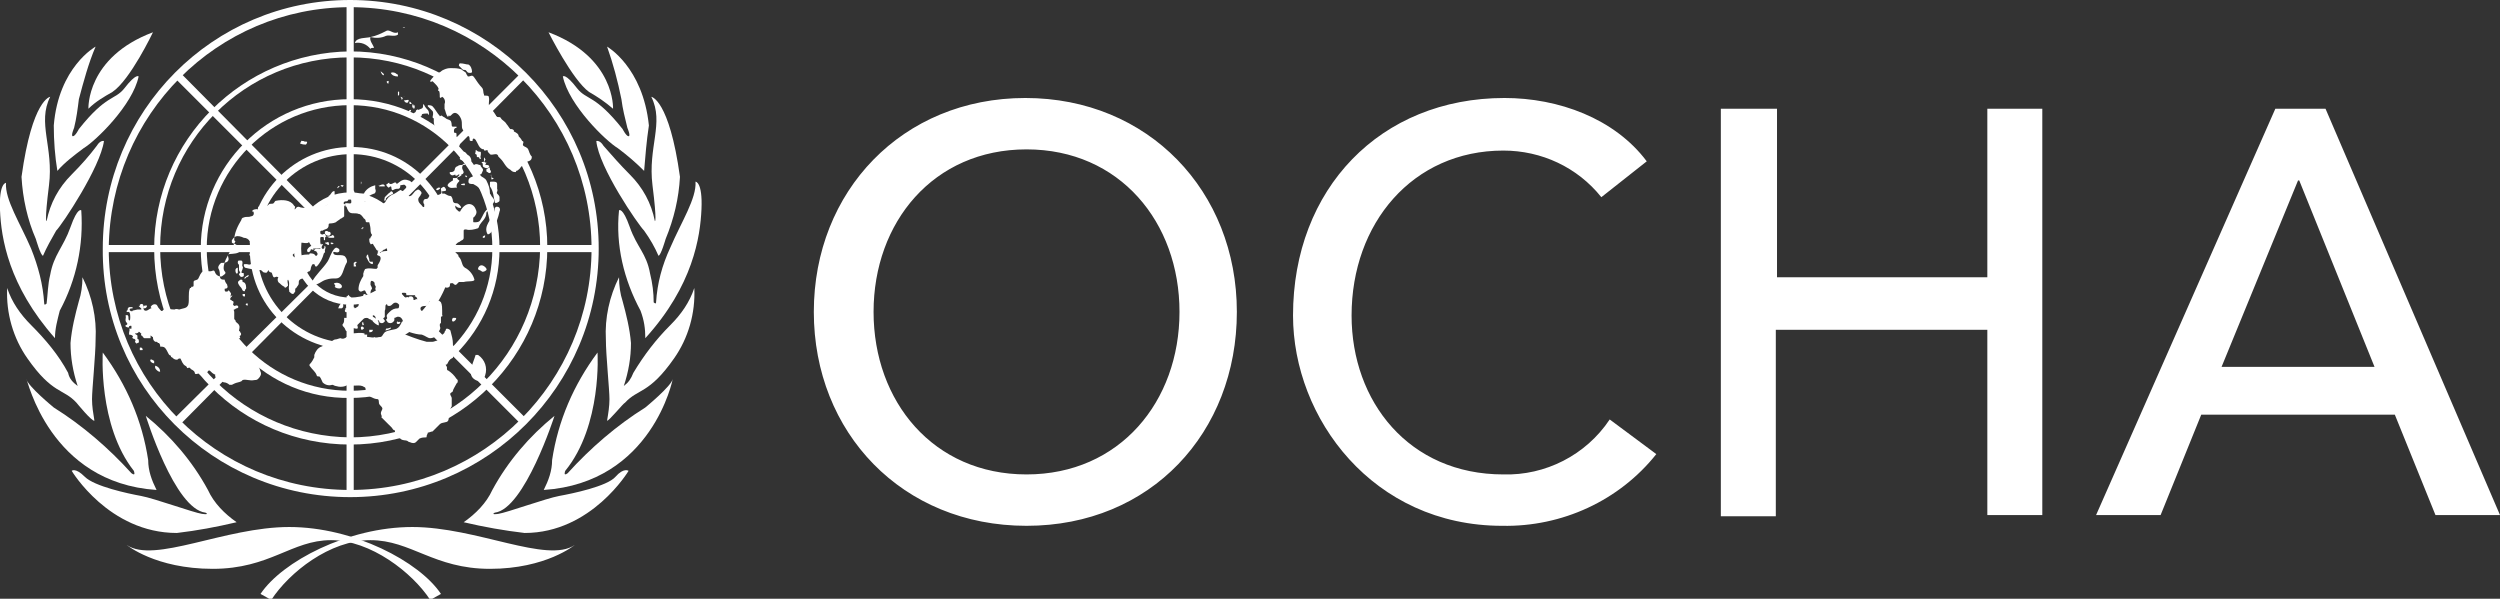
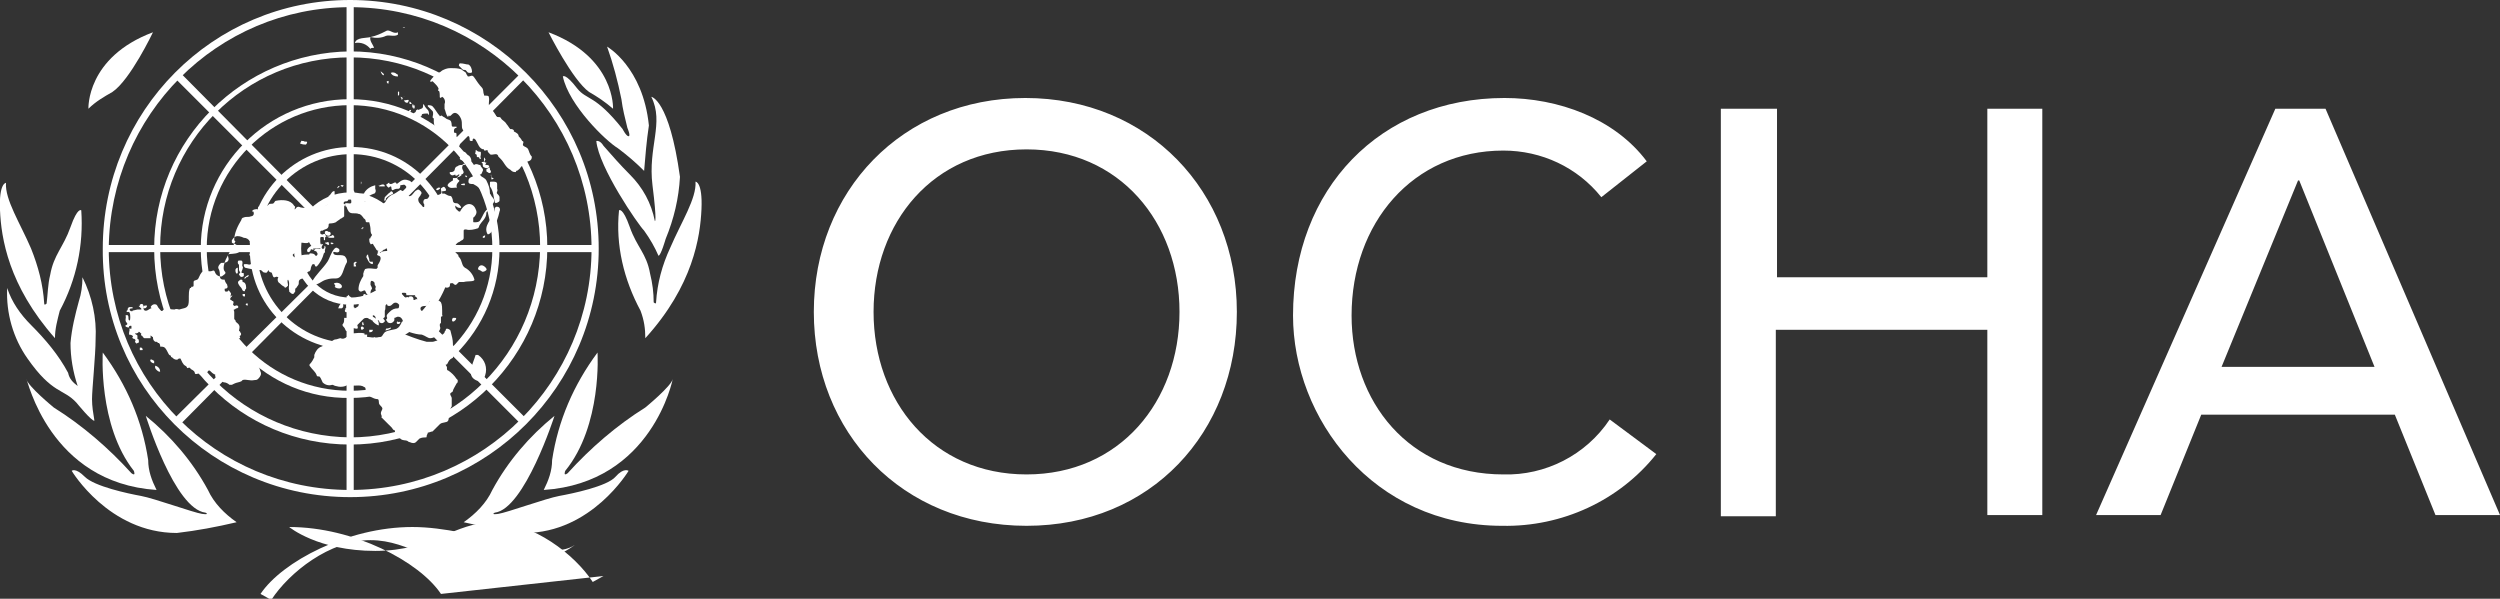
<svg xmlns="http://www.w3.org/2000/svg" viewBox="0 0 209.2 50.1">
  <rect x="0" y="0" width="209.2" height="50.1" fill="#333333" stroke="none" />
  <g fill="#fff">
    <path d="M68.1 26.1c0-10.1 7.4-17.9 17.7-17.9s17.7 7.8 17.7 17.9S96.3 44 85.9 44s-17.8-7.8-17.8-17.9zm30.6 0c0-7.5-5-13.6-12.8-13.6s-12.8 6.1-12.8 13.6 5 13.6 12.8 13.6 12.8-6.1 12.8-13.6zM134 16.5c-2-2.5-5-3.9-8.2-3.9-7.6 0-12.7 6.1-12.7 13.8 0 7.2 4.8 13.3 12.7 13.3 3.5.1 6.9-1.6 8.9-4.6l3.9 2.9c-3.1 3.9-7.9 6.1-12.9 6-10.8 0-17.5-9-17.5-17.6 0-10.6 7.3-18.2 17.7-18.2 4.5 0 9.2 1.7 11.9 5.3l-3.8 3zM144.1 9.1h4.6v14.1h17.6V9.1h4.6v34h-4.6V27.6h-17.7v15.6H144V9.1zM190.4 9.1h4.2l14.6 34h-5.4l-3.4-8.4h-16.2l-3.4 8.4h-5.4l15-34zm8.3 21.6l-6.3-15.6h-.1l-6.4 15.6h12.8zM24.6 20.8c0-2.6 2.1-4.7 4.7-4.7s4.7 2.1 4.7 4.7-2.1 4.7-4.7 4.7v-.6c2.3 0 4.1-1.8 4.1-4.1s-1.8-4.1-4.1-4.1-4.1 1.8-4.1 4.1 1.8 4.1 4.1 4.1v.6c-2.6 0-4.7-2.1-4.7-4.7z" />
    <path d="M20.9 20.8c0-4.7 3.8-8.5 8.5-8.5s8.5 3.8 8.5 8.5-3.8 8.5-8.5 8.5v-.6c4.3 0 7.9-3.5 7.9-7.9 0-4.3-3.5-7.9-7.9-7.9-4.3 0-7.9 3.5-7.9 7.9 0 4.3 3.5 7.9 7.9 7.9v.6c-4.8-.1-8.5-3.8-8.5-8.5z" />
    <path d="M16.8 20.8c0-6.9 5.6-12.5 12.5-12.5s12.5 5.6 12.5 12.5-5.6 12.5-12.5 12.5v-.6c6.6 0 11.9-5.4 11.9-11.9 0-6.6-5.3-12-11.9-12-6.6 0-12 5.4-12 12s5.4 11.9 12 11.9v.6c-6.9.1-12.5-5.5-12.5-12.5z" />
    <path d="M12.9 20.8c0-9.1 7.4-16.4 16.4-16.5 9.1 0 16.5 7.4 16.5 16.4 0 9.1-7.4 16.5-16.5 16.5v-.6c8.8 0 15.8-7.1 15.9-15.9 0-8.8-7.1-15.9-15.9-15.9s-15.9 7.1-15.9 15.9 7.1 15.8 15.9 15.9v.6c-9.1 0-16.4-7.3-16.4-16.4z" />
    <path d="M8.6 20.8C8.6 9.3 17.8 0 29.3 0s20.8 9.3 20.8 20.8-9.3 20.8-20.8 20.8V41c11.2 0 20.2-9.1 20.2-20.2S40.5.6 29.3.6C18.2.6 9.2 9.6 9.1 20.8 9.1 32 18.1 41 29.3 41v.6c-11.5 0-20.8-9.3-20.7-20.8-.1 0-.1 0 0 0z" />
    <path d="M29 16.4V.3h.6v16.1H29zM14.6 6.5l.5-.4 11.3 11.4-.4.4L14.6 6.5zM8.8 21.1v-.6h16.1v.6H8.8zM14.6 35L26 23.7l.4.4-11.3 11.4-.5-.5zM29 41.2v-16h.6v16H29zM32.2 24.1l.5-.4L44 35l-.4.5-11.4-11.4zM33.7 21.1v-.6h16.1v.6H33.7zM32.2 17.5L43.6 6.1l.4.4-11.3 11.4-.5-.4z" />
    <path d="M26.2 22.1c.2 0 .1.1.2.2h.1c.3-.3.5-.7.6-1.1l.1-.1c0-.2-.2-.2-.3-.4-.1.3-.4 0-.6.2v.1s.2 0 .2.1c.1.1.1.2 0 .3h-.1c-.1-.2-.3-.2-.5-.2.1.1-.1 0 0 .1-.3 0-.5 0-.8.1-.1 0-.2 0-.2-.1-.1.1-.2.3-.3.2s-.1-.1-.1-.2c.1-.1.3-.2.3-.3.1-.1 0-.2.1-.4s.2-.3.3-.3.5.1.6 0 .1.1.2.2 0 .1 0 .1-.2.1-.3.3c0 .1 0 .2.1.2s.2-.1.2-.2.1 0 .2 0 0-.1 0-.1h.5c.2 0 .1-.4.1-.6V20v-.1c0-.1.3-.1.3 0v.1c0 .1 0 .1.1.1V20c0-.1 0-.2.1-.2s.2.1.3.1h.3c.1 0 .1-.1 0-.2s-.1 0-.1 0-.2.1-.4.1-.1-.1-.2-.2-.2.1-.3 0c-.1 0-.1-.1-.1-.2s.1-.1.2-.1c.1-.1.3-.1.4-.2.1-.1.1-.2.1-.3 0-.1.1-.1.1-.1s.3 0 .5-.1c.1-.1.3-.2.4-.3.1 0 .1-.1.2-.1l.1-.1v-.8c0-.1.1-.1.1-.2s-.1 0-.1 0-.1-.1 0-.2.2 0 .3-.1c.1-.1 0-.3-.1-.4-.1-.1-.3.1-.5 0 0 .1-.1.1-.1.1-.4.1-.4-.2-.4-.3V16h-.1c-.2.1-.2.3-.4.4v.1s0 .1.1 0 0 .3-.1.2-.2-.1-.2 0 .2.2.2.3-.3.2-.5.3c-.4.2-.9 0-1.3.1-.2 0-.5 0-.7-.1-.2 0-.2.1-.3.2s0-.2 0-.2l-.1-.1c-.3-.5-1-.5-1.5-.4-.1 0-.1.1-.2.2s-.3 0-.4.1l-.1.1s-.3-.1-.5 0c-.1.1-.2.1-.3.1v.2c0 .1-.1 0-.1 0s-.4 0-.4.2h.1c.1.2 0 .4-.2.4-.2.1-.4 0-.6.1-.1 0-.2.1-.2.2-.3.5-.6 1.1-.6 1.7l.1.1c-.3.6-.5.9-.8 1.5-.1.2-.3.8-.1 1s-.1.3-.2.4-.5 0-.6-.3-.2-.1-.4-.1H17c-.2.1-.3.4-.4.6s-.4.1-.4.3v.3c0 .1-.1.1-.2.1 0 .1 0 .1-.1.1-.1.2-.1.5-.1.7v.2c0 .2 0 .5-.1.6-.1.2-.4.2-.7.3-.1 0-.2-.1-.4 0-.3 0-.6-.1-.9 0l-.1.1c-.1.1-.2-.1-.3-.2s-.1-.2-.2-.3c-.2-.1-.4 0-.5.2.1 0 0 .1.1.1-.2 0-.3.2-.5.2s-.2-.2-.2-.4-.2-.2-.3-.1v.1h-.1l.2.2c.1.1 0 .1-.1.1h-.2s-.4.1-.5.1h.1c.1 0-.1.1-.2 0s0-.1-.1-.2-.1 0-.1 0 0 .2-.1.2v.1h.2c.1.1.1.3.1.5 0 0 0 .3-.1.2s0-.3-.1-.4-.1 0-.2 0c.1.2-.1.4.1.6s-.2.2-.1.3c.1.1.2.1.3.1v-.1s.2-.1.2 0v.2h-.2c.1.1 0 .2 0 .4v.1s.2 0 .3.1-.1.1 0 .2.1 0 .2.1 0 .1 0 .2.2.1.1.2l.1-.1c.2 0 .1-.2.1-.3-.1 0-.1-.1-.1 0v-.3c0-.1-.2-.1-.2-.2.1 0 .2 0 .3-.1 0-.1.1 0 .2.1s0 0 0 .1.1.1.1.1.1.2.2.2h.5v-.2c0-.1.1.1.2.1 0 .1 0 .3.2.4h.1c.1 0 .1.1.1.1h.1s.1.1.1.2v.1c.1 0 .3 0 .4.1s.2.3.3.5.2.1.2.2c0 0 0 .1.1.1.1.1.2.2.4.2.1 0 .1-.1.2-.1h.1c.1.2.2.5.4.6s.1.2.2.2.1-.1.2 0l.1.1c.2.1.3.2.3.3 0 0 0 .1.1.1s.3-.1.3 0 .2.1.3.2.1.1.1 0v-.2c0-.1.1 0 .2-.1s.1-.2.2-.2.2.2.4.3.1 0 .1.1.1.4.3.4.3.2.5.2c.1 0 .3.1.4.2h.2l.2-.1c.2-.1.4-.1.6-.2l.1-.1c.3-.1.6.1 1 0 .1 0 .2 0 .3-.1.2-.2.3-.4.2-.6-.1-.4-.3-.7-.5-1l-.4-.4s-.1 0-.2-.1-.1-.2-.1-.3-.1 0-.2-.1 0-.2 0-.3v-.1c-.2-.1-.4-.1-.5-.1-.1 0-.1-.1-.2-.1s0-.1 0-.1c.1-.1.2-.2.4-.2 0-.1-.1-.2 0-.2.1-.1.1-.2 0-.3 0 0 0-.1-.1-.1 0-.2.1-.3 0-.5s-.3-.2-.3-.4l-.1-.1v-.6c0-.1-.1-.2 0-.2s.1-.1.2-.1.2-.1.1-.2-.2 0-.3 0l-.1-.1c0-.1.1-.2 0-.3-.1 0-.1-.1-.2-.1-.1-.1 0-.2.1-.3s0-.1-.1 0 .1-.2 0-.3-.1-.2-.2-.2c0 .1-.1.1-.2.1s-.1-.1-.1-.2.1 0 .2-.1 0-.2 0-.3c-.1-.1-.2-.3-.2-.4-.2 0-.4 0-.4-.3 0-.2 0-.4-.1-.6-.1-.1 0-.3.1-.4l.1-.1c.2 0 .5 0 .6-.2s-.1-.4 0-.5.6 0 .9-.2c.1-.1.1-.2 0-.3 0-.1-.1-.2-.2-.3-.1-.1-.3-.1-.4-.2v-.2c.1-.1.1-.2.3-.3.2-.1.5 0 .7.1.2 0 .4.1.5.3v.1c.1.3.1.6.1.8 0 .1-.2.1-.1.3.1-.1.1 0 .1.1 0 .2.2.5 0 .6s-.2 0-.4 0-.2 0-.2.1.1.2.1.2c.4.1.9.2 1.3.2.1 0 .2.2.3.2s.2.1.3-.1.1 0 .1 0 .1.1.2.1.1.5.3.4.2 0 .3 0c-.1.1-.1.4.1.5.1.1.2.2.4.3 0 .1.1.1.2 0l.1-.1c0-.2-.1-.4 0-.5.2.3 0 .6.1.9v.1c.1.1.2.2.3.2s.1-.1.2-.2v-.1c0-.1 0-.2.1-.2 0-.1.2-.2.2-.4v-.1c0-.2.2-.3.4-.3l.1-.1c.1-.1.1-.2.1-.3.1-.1.2-.2.3-.2 0 0 .1-.1.1-.2s.1-.4.2-.4z" />
    <path d="M20.2 21.8H20c-.1 0-.1.1-.1.2s.1.1.1.2v.4c0 .1.2.3.2.2s.2-.4.1-.5.1-.4-.1-.5z" />
    <path d="M20 23l.1.1c0 .1.2.1.3 0v-.2c0-.1-.1 0-.2-.1s-.1 0-.1 0c-.1.1-.1.2-.1.2zM20.3 23.6c0-.1 0-.2-.1-.2s-.1 0-.2.1c-.2.1 0 .4.2.6l.1.2c.1.1.2.1.2 0s.1-.1.1-.2c0-.3-.1-.5-.3-.5zM19.9 22.4s-.1 0 0 0c-.1 0-.2.1-.2.2s0 .2.1.3c0 0 .1 0 .1-.1v-.4zM20.5 23.3c.1 0 .1-.1.1-.1.1 0 .1 0 .2-.1V23s-.2.1-.3.2-.1.1 0 .1zM20.3 24.6c0 .1 0 .2.1.2h.1v-.2c0-.1 0 0 0 0h-.2zM20.7 25.6c0-.1.1-.2 0-.2h-.1c-.1.1 0 .1.1.2zM11.7 29.1v.2h.2c.1 0 0-.3-.2-.2zM12.6 30.1c-.1.1.1.3.3.3v-.2s-.3-.2-.3-.1zM13 30.6c-.1.2.1.4.3.5h.1c0-.2-.1-.4-.4-.5.1 0 0 0 0 0zM27.3 23.4c.3-.1.5-.1.8-.1.6 0 .6-.8.9-1.3.1-.1 0-.4-.1-.5-.2-.3-.9 0-1-.3s.4.1.5-.2c0-.1 0-.2-.1-.2-.1-.1-.2-.1-.3 0-.3.3-.4.8-.6 1.1-.4.6-1 1.1-1.3 1.7-.1.1 0 .2.1.2.4.1.7-.3 1.1-.4zM29.8 21.9c-.1 0-.2.1-.2.1v.3h.2s0-.2-.1-.2c.1-.1.2-.1.1-.2zM28 24c.2.2.7.2.6-.1-.1-.2-.4-.3-.6-.2-.2 0 .2.2 0 .3zM28.6 25.8c.2-.1.1-.3.1-.5-.2.1-.3.2-.4.5h.3zM31.2 22.1v-.2H31c-.1 0-.1-.1-.1-.2s-.1-.2-.1-.4c-.1 0-.2.2-.1.3.1.2.2.5.5.5zM27.8 20.3c-.1 0-.2 0-.1.1s.1 0 .2 0 0 0-.1-.1zM11.1 25.8c0-.1 0-.1-.1-.1h-.2c-.1 0 0 .1 0 .2.1-.1.2-.1.3-.1zM12.1 25.8c.1 0 .2-.1.2-.2s-.4 0-.3.1c-.1 0 0 .1.1.1zM28.2 15.8c0-.1.2-.1.2-.2s-.1 0-.1 0-.1.1-.1.2zM28.7 15.6s.1-.1 0-.1h-.2s.1.2.2.1zM27.2 19.4c-.1.2.2.4.4.3.1-.1.1-.2 0-.3h-.1c-.1-.1-.3-.1-.3 0zM27.5 20.5c.1-.1 0-.1 0-.2s-.2 0-.2 0h-.1s0 .1.1.1c0 0 .1.1.2.1zM27.1 20.8c-.1 0-.1.1-.1.2.1.1.2 0 .2-.1s.1-.2 0-.3 0 .1-.1.2zM26.8 20.4c0 .1-.1.3 0 .4s.1 0 .1 0 0-.2.1-.3-.1-.1-.1 0v-.1h-.1zM28.7 28.3zM37.6 30.4zM29.4 24.9c-.1-.1-.2-.1-.2-.2s-.1.1-.2.1v.1c.1.1 0 .2-.1.3s.1.1.1.2-.1.2 0 .3c-.1.1-.1.1-.1.2 0 0-.1.1 0 .2s.3-.1.4-.1h.2c.1-.1.2-.1.2-.2s-.2-.1-.2-.1c.1-.2 0-.3 0-.5-.2-.1-.1-.3-.1-.3zM30.3 27.6c.2-.1.2-.2.1-.2 0-.1-.2-.1-.2 0s0 .2.1.2zM30.4 27.2c.1 0 0-.1 0-.2s-.1 0-.1 0 0 .3.1.2zM31.2 27.6H30.9v.2c.1 0 .3 0 .3-.2zM32.7 27.5v-.1s-.2.1-.4.1v.1h-.1c.1.1.3 0 .5-.1zM33.2 27c0 .2.3.1.3 0s-.2-.1-.2 0v-.1s-.1 0-.1.1zM40 22.5c0 .1.2.1.3.2s.3 0 .4-.1-.2-.4-.4-.4-.3.2-.3.3zM40 29.7h-.2c-.2.7-.8 1.7 0 2.1.3.2.8-.2.8-.4.2-.6 0-1.3-.6-1.7zM37.9 26.6c-.1.1-.1.3 0 .3s.1 0 .2-.1.1-.2 0-.2h-.2zM38.4 33.8c-.1.1 0 .3.1.3 0-.1.2-.2-.1-.3zM41.6 17.3c-.1 0-.1 0-.2.1v.3c-.2.6-1 1.2-.6 1.9h.1c.2-.1.3-.3.4-.5.2-.4.4-.9.5-1.4.1-.2 0-.4-.2-.4zM40.4 19.8v.1h.1c.1 0 .1-.2.1-.2s-.1 0-.2.1zM33.2 15.4c-.1-.3-.3 0-.5 0s-.1-.1-.1-.1c-.1 0-.1 0-.2.1-.1 0-.1.1 0 .2l.1.1c.1 0 .1-.1.2-.1s0 .4.2.3.2-.1.4-.1.2-.2.2-.3c.2 0 .3-.1.4 0s.1.1.1.2.2.1.3.1.3 0 .4-.1c.1-.1.1-.2 0-.4h-.2s-.2-.2-.3-.2c-.5-.2-.7.1-1 .3zM34.5 15.8zM31.8 15.6h.4c0-.2-.2-.2-.4-.1s-.1 0-.1 0 .1.2.1.1zM32.3 16.6c.2-.2.4-.3.6-.4v-.1.1c0-.1-.1-.2-.2-.2 0 .1-.1.1-.2.2l-.3.3c0 .1-.1.3 0 .3s.1-.2.1-.2zM30.2 15.2v.2c0 .1.1-.2 0-.2 0-.1 0-.1 0 0zM25.1 12c.2.1.4.1.5.1 0 0 .1-.1.1-.2s-.2 0-.3-.1h-.1c-.1-.1-.1.1-.2.2-.1 0 0 0 0 0zM38 14.3c-.1.1-.2.1-.3.1s-.1.1 0 .2.2.1.4 0c0 .1 0 .1.1.1s.1-.1.2-.1 0 .1 0 .1l-.2.2H37.9v.2s-.6.3-.4.5.4.1.7.1c0 0 .1 0 0-.1 0-.2.1-.3.2-.4s0-.1-.1-.2 0-.2.1-.2.1-.1.2-.1v-.1c.1 0 .2-.1.2-.2s-.2-.3-.1-.5c0-.1.1-.1.2-.1v-.1h-.1c0 .1-.1 0-.1.1-.1 0-.3 0-.4.1-.3.1-.2.3-.3.4zM36.5 15.8c0 .2.2.1.3 0s0-.1-.1-.1-.1.1-.2.1zM38.6 15.4c-.1.1.2.1.3.1v-.1c0-.1-.2 0-.3 0zM39 14.7h-.1s.1.2.2.1l-.1-.1c.1.1.1 0 0 0zM35.9 9l.3.3c.1.2 0 .4 0 .5s.1.1.1.1v.3c0 .2.1.4.1.6.1 0 .1.1.2.1 0 .1 0 .2.1.3 0 .1.2.1.3.1.1.2.3.4.5.5.1 0 .2 0 .2.1v.1c.3.1.7.2.5.5.1-.1.2-.1.2-.2.1-.2.1-.4 0-.6 0-.1-.2-.2-.2-.3v-.2c0-.1-.2-.1-.2-.1s-.1-.4.2-.4v-.1h-.3c-.1 0-.1-.1-.1-.1s0-.3-.1-.4-.3-.1-.4-.2c-.1-.1-.2-.1-.3-.2-.1-.1-.2.1-.2 0-.2-.2-.4-.6-.6-.8-.1-.1-.3-.1-.4-.1v.1l.1.1zM34.6 9.5c-.1.1-.1.2 0 .3h.5c.1 0 .2-.1.2-.2s.3-.1.5-.1c0 .1.1.1.1.1 0-.1 0-.3-.1-.4s-.2-.2-.3-.4-.1 0-.1.1c0 .2-.2.2-.4.3v0c0-.1-.2 0-.2.1s-.1.1-.2.2zM31.3 4c-.1-.3-.4-.6-.3-.9.4.1.9.1 1.3-.1.3-.1.7.1 1-.1v-.2c-.4.2-.7-.3-1-.1-.4.2-.8.4-1.3.5-.3.1-1.2 0-1.3.5.5-.1 1 .1 1.3.5 0-.1.2-.1.3-.1zM32.7 6.1c.1.2.3.3.6.3 0-.1 0-.2-.1-.2-.1-.1-.3-.2-.5-.1zM32.4 6.8c-.1 0 0 .2.1.2 0-.1.1-.3-.1-.2zM32.1 6.3c0 .1 0 .1 0 0 .1-.1-.1-.2-.2-.3s0 .1 0 .1.1.2.2.2zM33.3 8s.1 0 0 0c.1 0 .1-.1.1-.1v-.2c0-.1-.1 0-.1 0V8zM33.8 8v.1h.1c-.1 0-.1 0-.1-.1.1-.1 0 0 0 0zM33.6 8.3c0 .1.1 0 .1-.1-.1-.1-.2-.1-.2-.1s.1.1.1.2zM33.8 8.4s-.1 0 0 0c.1.2.2.2.3.2 0 0 .1-.1.1-.2s-.2 0-.4 0zM34.4 8.7c.1 0 0-.1 0-.1l-.1-.1s-.1.1 0 .2h.1zM34.6 9.1s.1 0 .1-.1v-.1-.1s-.1.1-.1 0-.1-.1-.1 0V9c.1 0 .1 0 .1.1zM34.3 9.4s0-.1 0 0c0-.1 0-.1 0 0 .1-.1.1-.2.1-.2h-.1c-.1 0 0 .1-.1.1s0 .1.1.1zM33.9 2.3h-.2s.1.1.2 0zM38.7 5.8c.1.1.2 0 .3.1s.1.2.3.2c.1 0 .2 0 .2-.1 0-.2-.1-.5-.3-.6-.2 0-.4-.1-.7-.1-.1 0-.1.2-.1.2l.3.3zM44.5 13.1c-.2-.2-.2-.4-.3-.6s-.3-.2-.4-.3 0-.2 0-.3-.1-.1-.1-.1c-.1-.2-.2-.3-.3-.4 0-.2-.2-.3-.4-.4v-.1s-.1-.1-.2-.1h-.1c-.1-.1-.2-.3-.3-.4-.1-.2-.3-.3-.4-.4s-.1-.2-.2-.2-.3 0-.3-.1-.3-.5-.5-.7 0-.6-.1-.9c0-.1-.2-.1-.3-.1-.1 0-.1 0-.1-.1-.1-.2 0-.4-.2-.6s-.4-.5-.6-.8-.3-.1-.5-.1c0 0-.1 0-.1-.1 0 0-.1-.1-.1-.2-.1-.1-.3-.2-.4-.3-.3-.1-.6-.1-.9-.1-.3 0-.5.1-.7.2-.2.2-.5.3-.7.3-.1 0 0 .2 0 .2s-.3.3-.3.4.2 0 .2 0l.2.2c.1.1.2.2.3.4 0 .1-.1.2 0 .2s.1.3.1.5.2 0 .2 0c.2.1.3.4.2.6v.4c.1.2.1.5.3.7 0-.1.1-.2.1-.1s.2-.1.3-.2c.3-.2.6.2.7.5s0 .6.1.8c.1.2.3.4.5.6.1 0 .1.2.1.3s.1.1.2.1 0-.1.1-.2c.1 0 .1 0 .2.1.2.3.3.8.7.8 0 .1 0 .1.1.1s.2-.1.2 0 .1.2.2.3.3 0 .5 0c.1 0 .2.1.2.2l.2.2c.3.3.4.7.8.9.1.1.2.2.4.2s0-.1.1-.1.2-.1.3-.2c.1-.2.3-.3.5-.4v-.1c.1-.1.3-.1.4-.2s.1-.2.1-.3zM38.8 12.5s.1 0 0 0h.2-.2z" />
    <path d="M38.5 13.3c0 .1.2.1.3.2s.2.2.2.3.1-.2.2-.3.1 0 .2 0 0-.4-.2-.5-.2-.3-.4-.3c-.1 0-.2 0-.2.1-.1.1 0 .3-.1.4s0 0 0 .1zM39.6 13.9v.8c0 .1-.2.1-.3.2-.1.1-.1.2-.1.3 0 .2.2.2.4.2.4.2.6.4.8.8.1.1.1.3.2.4s.4.2.4.4c0 .1.1.1.2.1.2-.2.2-.4 0-.6-.1-.1-.1-.2-.2-.3 0-.4-.1-.7-.3-1.1-.1-.2-.4-.3-.5-.4s-.1-.1 0-.1.1-.1.2-.3-.2-.3-.2-.5H40h.1c-.2-.1-.4-.1-.5.1z" />
    <path d="M41.6 15.8v-.4c0-.2-.2-.2-.4-.2s-.2 0-.2.1v.3c.3.4.3.9.4 1.3 0 .2.4 0 .4-.1v-.3c0-.1-.1-.2-.2-.3s.1-.2 0-.4zM41.1 14.6c-.1.1.1.2 0 .4h.1c.1 0 .1-.1.1-.1-.2 0-.2-.2-.2-.3.1-.1 0 0 0 0zM41 14.2c0-.1 0-.2-.1-.2 0 .1-.2.1-.2.2s0 .2.1.2c.2.2.4 0 .2-.2z" />
    <path d="M40.3 13.6c.2.1 0 .3.2.4s.3.1.4 0 0-.2-.2-.2 0-.1 0-.2h-.1c-.2-.1.1-.2 0-.3s0-.1 0-.1c-.1 0-.1 0-.1.1v.2c0 .1-.2 0-.2.1zM40.2 12.7c-.1 0-.2 0-.3-.1s-.1 0-.1 0v.1c0 .1-.1.1 0 .2.1 0 .1.1.1.2s.2 0 .2.1.1.1.1.1c.1 0 0-.1 0-.2s0-.1 0 0 .1-.4 0-.4zM30.3 19.2s0-.1.1-.1V19s-.1 0-.1.1c-.1 0-.1 0 0 .1z" />
    <path d="M41.3 17.4c-.2 0-.4 0-.5.1-.3.2-.4.6-.6.9-.1.2-.3.2-.5.2-.1 0-.1 0-.1-.1v-.3c.1 0 .1-.1.2-.2.1-.2.1-.3 0-.5-.1-.3-.4-.5-.7-.4-.3.1-.5.4-.6.6h-.1c-.1-.1-.3-.2-.3-.4v-.1c.1.1.2.2.4.2s0-.2-.1-.3-.2-.1-.3-.1-.2-.1-.2-.2-.1-.4-.2-.4c-.2 0-.3-.1-.5-.2H37V16c.2 0 .4 0 .3-.2s-.2-.2-.3-.1-.1 0-.1.1v.1s.1.2 0 .3-.3.1-.4.2h-.1c-.1 0-.3-.2-.4-.1s-.1.2-.2.3-.2 0-.3.1-.1.3 0 .4v.2c-.1.1-.2-.1-.2-.1-.2-.2-.3-.3-.3-.5s.2-.3.2-.4c.1-.1.1-.2 0-.3-.1-.1-.2-.2-.3-.1-.3.1-.4.6-.7.5s-.2-.4-.4-.4-.2-.1-.3-.1c-.2.1-.4.3-.7.4-.2.1-.4.3-.5.5-.1.3-.6.4-.8.1-.1-.2-.2-.3-.4-.3s-.2.2-.4.3c-.1 0-.2 0-.2-.1v-.1c.2-.2.5-.4.8-.5.1 0 .2-.2.1-.4v-.1-.2c-.4.1-.7.3-.9.6 0 0 0 .1-.1.1-.2 0-.5.1-.7 0l-.1-.3s-.1.2-.2.3l-.1.1s.1.4.1.6-.2.1-.4.1-.1.1-.1.2.1.1.1.1.1.4.3.5.5 0 .7.1c.2 0 .3.2.4.3 0 .1.2.1.2.3 0 .1.1.1.1.1h.2s.1.4.1.5 0 .4.1.5-.1.2-.1.3-.1 0-.1.1 0 .3.1.4c0 .1.1 0 .2 0 .1.2.2.3.3.5 0 0 .1.1.2.1-.1 0-.1.1-.1.1 0 .1.2.1.2 0 .1 0 .2-.1.3-.2 0 0 .1 0 .2-.1s.1.2.1.2-.4 0-.5.1-.2 0-.3.1 0 .2.1.2c.3.1.1.5-.1.8v.2l-.1.1c-.3 0-.6-.1-.9 0-.1 0-.1.2-.2.3h.1c-.1 0-.1.1-.1.1v.2c-.2.3-.4.7-.4 1.1 0 .1.1.2.2.2s.2-.1.3-.1.1.2.2.3.3.1.3 0 0-.3.1-.4-.1-.3-.1-.4c0-.1 0-.3.1-.3 0 0 .1 0 .2.1s0 .2.1.3 0 .2 0 .3c.1.1.1.2.1.2l-.1.1s0 .2-.1.3-.1.2-.2.2-.6-.1-.5-.4c-.1 0-.2 0-.2.1s0 .3-.1.4c-.1.1-.2.2-.3.4v.1c-.1.1-.3.2-.5.3 0 0-.3 0-.3.1s.1.2.2.4 0 .2-.1.2h-.5v.1c0 .1 0 .3-.1.4s0 .2.1.3.1.3.2.3.1.1.2.1c.2 0 .3-.1.3-.3 0-.1.2 0 .3 0h.1c.1-.1 0-.2 0-.3l.5-.5c.1-.1.2-.1.3-.1.1 0 .2.1.2.1.1 0 .2.1.2.1s.1 0 .1.1c.1.1.2.2.4.3s0-.1.1 0c0-.1 0-.3-.1-.4-.1-.1-.2-.2-.4-.3v-.2H31c.1 0 .2.1.3.1.2.1.1.4.3.4s.1.2.2.2c.2.1.3 0 .4-.1 0-.1 0-.1-.1-.2s.1-.1.1-.2v-.4-.1c.1-.2 0-.4.1-.5s.1 0 .1 0c0 .1.1.1.2.1s.2-.1.3-.2c.1-.1.3-.1.4 0l.1.1c0 .1 0 .3-.1.3-.3 0-.5.1-.7.3l-.1.1c-.1.1-.2.2-.1.4 0 .1-.1.1-.1.2.1 0 .1.2.2.2.2.1.4 0 .5-.2v-.2c.1 0 .2-.1.3-.1.2 0 .3.1.4.3v.1s-.1 0-.1.1c-.1.2-.2.4-.4.5s-.7.1-1 .3c-.2.2-.2.4-.4.4s-.3.1-.5 0c0 .1-.3 0-.5 0s0-.2-.1-.2h-.2v-.1c-.4-.1-.7 0-1.1 0-.1 0-.1.1-.2.2s-.1.1-.2.1c-.1.1-.3.2-.5.1-.1 0-.3.1-.4.1-.2 0-.4.2-.6.4-.1.1-.3.1-.5.1 0 0 0 .1-.1.1-.3.1-.5.4-.6.7v.2c-.1.2-.2.4-.4.6v.1c.2.3.5.5.6.8 0 .1.1.1.2.1s.2.3.3.5c.2.2.5.3.8.2.1 0 .2.1.3.1.3.1.7.1 1-.1.5.2 1-.1 1.4.2.1 0 .1.2.1.3.1.2.2.4.4.5.2.1.4.2.6.2.1 0 .1.2.1.2 0 .1 0 .2.1.3s.2.2.2.3-.2.3-.1.5 0 .2 0 .2l.8.8.1.1s.1.2.2.2 0 .2.1.3c.1.1.2.3.4.4.2.2.4.1.6.2 0 0 .1.1.2.1.2.1.4.1.5 0l.3-.3c.2-.1.4-.1.5-.1.1 0 .1 0 .1-.1s.1-.2.1-.3c.1 0 .3-.1.4-.1l.6-.6c.2-.2.6-.1.7-.3s0-.5.1-.8c.1-.1.1-.3.2-.4v-.7c0-.1-.2-.3-.1-.4s.2-.1.2-.2.2-.4.3-.6.1 0 .1-.1v-.2l-.1-.1c-.2-.3-.4-.5-.7-.7-.1 0-.1-.1-.1-.2v-.1s-.1-.1-.1-.2h.1c.1-.2.2-.4.3-.5 0 0 .2 0 .2-.1v-.5c-.1-.2 0-.4 0-.6 0-.4-.1-.7-.2-1.1 0-.1-.2-.2-.3-.2-.1 0-.1.1-.1.1 0 .1-.1.1-.1.2s-.2.2-.3.3c0 .1 0 .2-.1.2l-.2.2c-.1 0-.3.1-.4.1h-.5c-.8-.2-1.5-.5-2.3-.8v-.1h.4c.1 0 0-.1 0-.1.2.1.3.1.5.2.3.1.7.2 1 .2.3.1.5.3.7.3s.4-.1.5-.2V28s.2-.2.3-.4 0-.2 0-.4.1-.1.1-.2v-.5c.1 0 .2-.1.1-.1v-.1-.3c0-.2 0-.5-.1-.7-.1-.1-.2-.2-.3-.1 0 0 0 .1-.1.1s-.2.1-.3.1c-.1.1-.1.3-.2.3-.1.1-.3.3-.5.3-.1.1-.3 0-.3-.1-.1-.3.3-.3.5-.3l.1-.1c.1-.1.1-.3.2-.3h.3c.1 0 .1-.1.2-.1s.1-.2.1-.2.2-.2.2-.3.1-.6.3-.8.1.2.1.2c.1.1.3.1.4 0 .1-.1 0-.2.1-.3h.2c.1.1.2.2.3.1l.2-.2h.4c.3-.1.9 0 .9-.2-.1-.4-.4-.8-.8-1-.3-.2-.2-.6-.5-.9-.1-.1 0-.2-.1-.2l-.1-.1-.1-.1c0-.2-.1-.5.1-.7s.2-.1.3-.2.3-.1.3-.3v-.6c0-.1.1-.1.2-.1.3.1.7 0 1-.1.1-.1.1-.2.1-.2.2-.4.6-.6.6-1.1 0-.1.1-.1.2-.2s.4-.2.4-.2zM34.8 25c0 .1-.1.1-.2.1V25c0-.1-.1-.2-.2-.2s-.2 0-.2.1c-.1-.1-.2 0-.3 0s-.1-.1-.2-.2-.1-.2 0-.2h.1c.1 0 .2 0 .2.1v.1h.7c.1 0 0 .1 0 .1.1 0 .2.1.2.2.1 0 0 .1-.1 0zM21.8 49.7c1.8-2.7 7.3-5.6 12.7-5.6s11.3 3.1 13.6 1.5c0 0-2.4 2-7.1 2s-6.6-2.4-10-2.4-6.8 2.7-8.3 5l-.9-.5zM38.8 43.7c1-.7 1.9-1.6 2.4-2.7 1.3-2.4 3.1-4.5 5.2-6.2 0 0-2.5 7.8-5 8.1 0 0-.4.2.3.1s4-1.3 5.1-1.5 4-.8 4.7-1.6 1.1-.5 1.1-.5-3.1 5.2-8.7 5.2c-1.7-.2-3.4-.5-5.1-.9z" />
    <path d="M45.5 41c.4-.8.7-1.6.7-2.5.5-3.3 1.8-6.3 3.8-9 0 0 .4 6.1-2.7 9.9 0 0-.2.5.2.2 1.9-2.1 4.1-4 6.5-5.5 0 0 2.2-1.8 2.3-2.4 0 0-1.7 8.7-10.8 9.3z" />
-     <path d="M50.8 35.2c.1-.6.2-1.2.2-1.8 0-.8-.3-3.7-.3-5-.1-1.8.3-3.6 1.1-5.2 0 .7.1 1.4.3 2 .3 1.1.6 2.3.7 3.5 0 1.2-.2 2.4-.6 3.6.4-.3.6-.6.8-1.1.9-1.5 1.9-2.8 3.1-4 .9-.9 1.6-1.9 2-3.1.1 2.1-.5 4.2-1.7 5.9-2.1 3-3 2.5-4.1 3.7-.1 0-1.4 1.6-1.5 1.5z" />
    <path d="M54 28.3c0-.8-.1-1.5-.4-2.3-1.4-2.6-2.1-5.5-1.8-8.4 0 0 .3-.3.9 1.4s1.4 2.2 1.7 3.9c.2.8.3 1.6.3 2.4 0 0 .2.2.2 0 .1-1.6.5-3.1 1.2-4.6.9-2.1 2.2-4.1 2.1-5.5 0 0 .6 0 .5 2.3S58 23.9 54 28.3z" />
    <path d="M55.1 21.4c-.3-.7-.7-1.4-1.2-2.1-.5-.5-3.8-5.3-4-7.5 0 0 .3-.1.6.4.7.8 1.4 1.6 2.2 2.4 1.1 1.1 1.8 2.4 2.1 3.9 0 0 .2.2-.2-3s1-5.2-.1-7.4c0 0 1.5.2 2.4 6.7-.1 1.8-.5 3.5-1.2 5.2 0 0-.4 1.4-.6 1.4z" />
    <path d="M53.9 14.3c-.7-.7-1.4-1.3-2.2-1.9-1-.6-4.1-3.6-4.6-6 0 0 .2-.3 1.2 1 .8 1 1.5.5 3.8 3.4 0 0 .3.6.5.6s-.1-.7-.1-.7c-.2-.8-.4-1.6-.5-2.4-.3-1.5-.7-3-1.2-4.4 0 0 3 1.7 3.5 6.6-.2 1.3-.3 2.6-.4 3.8z" />
-     <path d="M51.3 9.1s.2-4.3-5.4-6.4c0 0 2 4 3.4 5 .7.4 1.3.8 2 1.4zM36.9 49.7c-1.8-2.7-7.3-5.6-12.7-5.6s-11.3 3.1-13.6 1.5c0 0 2.4 2 7.2 2s6.6-2.4 9.9-2.4 6.8 2.7 8.3 5l.9-.5zM19.8 43.7c-1-.7-1.9-1.6-2.4-2.7-1.3-2.4-3.1-4.5-5.2-6.2 0 0 2.4 7.8 5 8.1 0 0 .4.2-.3.1s-4-1.3-5.1-1.5-3.9-.8-4.7-1.6-1.1-.5-1.1-.5 3.1 5.2 8.8 5.2c1.7-.2 3.3-.5 5-.9z" />
+     <path d="M51.3 9.1s.2-4.3-5.4-6.4c0 0 2 4 3.4 5 .7.4 1.3.8 2 1.4zM36.9 49.7c-1.8-2.7-7.3-5.6-12.7-5.6c0 0 2.4 2 7.2 2s6.6-2.4 9.9-2.4 6.8 2.7 8.3 5l.9-.5zM19.8 43.7c-1-.7-1.9-1.6-2.4-2.7-1.3-2.4-3.1-4.5-5.2-6.2 0 0 2.4 7.8 5 8.1 0 0 .4.2-.3.1s-4-1.3-5.1-1.5-3.9-.8-4.7-1.6-1.1-.5-1.1-.5 3.1 5.2 8.8 5.2c1.7-.2 3.3-.5 5-.9z" />
    <path d="M13.1 41c-.4-.8-.7-1.6-.7-2.5-.5-3.3-1.8-6.3-3.8-9 0 0-.4 6.1 2.6 9.9 0 0 .2.5-.2.2-1.9-2.1-4.1-4-6.5-5.5 0 0-2.2-1.8-2.3-2.4.1 0 1.9 8.7 10.9 9.3z" />
    <path d="M7.9 35.2c-.1-.6-.2-1.2-.2-1.8 0-.8.3-3.7.3-5 .1-1.8-.3-3.6-1.1-5.2 0 .7-.1 1.4-.3 2-.3 1.1-.6 2.3-.7 3.5 0 1.2.2 2.4.6 3.6-.4-.3-.7-.6-.8-1.1-.8-1.5-1.9-2.8-3.1-4-.9-.9-1.6-1.9-2-3.1-.1 2.1.5 4.2 1.7 5.9 2.1 3 3 2.5 4.1 3.7 0 0 1.3 1.6 1.5 1.5z" />
    <path d="M4.6 28.3c0-.8.2-1.5.4-2.3 1.4-2.6 2-5.5 1.8-8.4 0 0-.3-.3-.9 1.4s-1.4 2.3-1.7 4c-.2.8-.2 1.6-.3 2.4 0 0-.2.2-.2 0-.1-1.6-.5-3.1-1.1-4.6-.9-2.1-2.2-4.1-2.1-5.5 0 0-.6 0-.5 2.3s.7 6.3 4.6 10.7z" />
-     <path d="M3.6 21.4c.3-.7.7-1.4 1.1-2.1.5-.5 3.7-5.3 4-7.5 0 0-.3-.1-.6.4-.6.8-1.3 1.6-2.1 2.4-1.1 1.1-1.8 2.4-2.1 3.9 0 0-.2.2.2-3s-1-5.2.1-7.4c0 0-1.5.2-2.4 6.7.1 1.8.5 3.6 1.2 5.2 0 0 .4 1.4.6 1.4z" />
-     <path d="M4.8 14.3c.6-.7 1.4-1.3 2.2-1.9 1-.6 4.1-3.6 4.6-6 0 0-.2-.3-1.2 1-.8 1-1.5.5-3.8 3.4 0 0-.3.6-.5.6s.1-.7.1-.7c.2-.8.3-1.6.4-2.4.4-1.5.8-3 1.4-4.4 0 0-3.1 1.7-3.5 6.6 0 1.3.1 2.6.3 3.8z" />
    <path d="M7.4 9.1s-.2-4.3 5.4-6.4c0 0-1.9 4-3.4 5-.7.4-1.4.8-2 1.4z" />
  </g>
</svg>